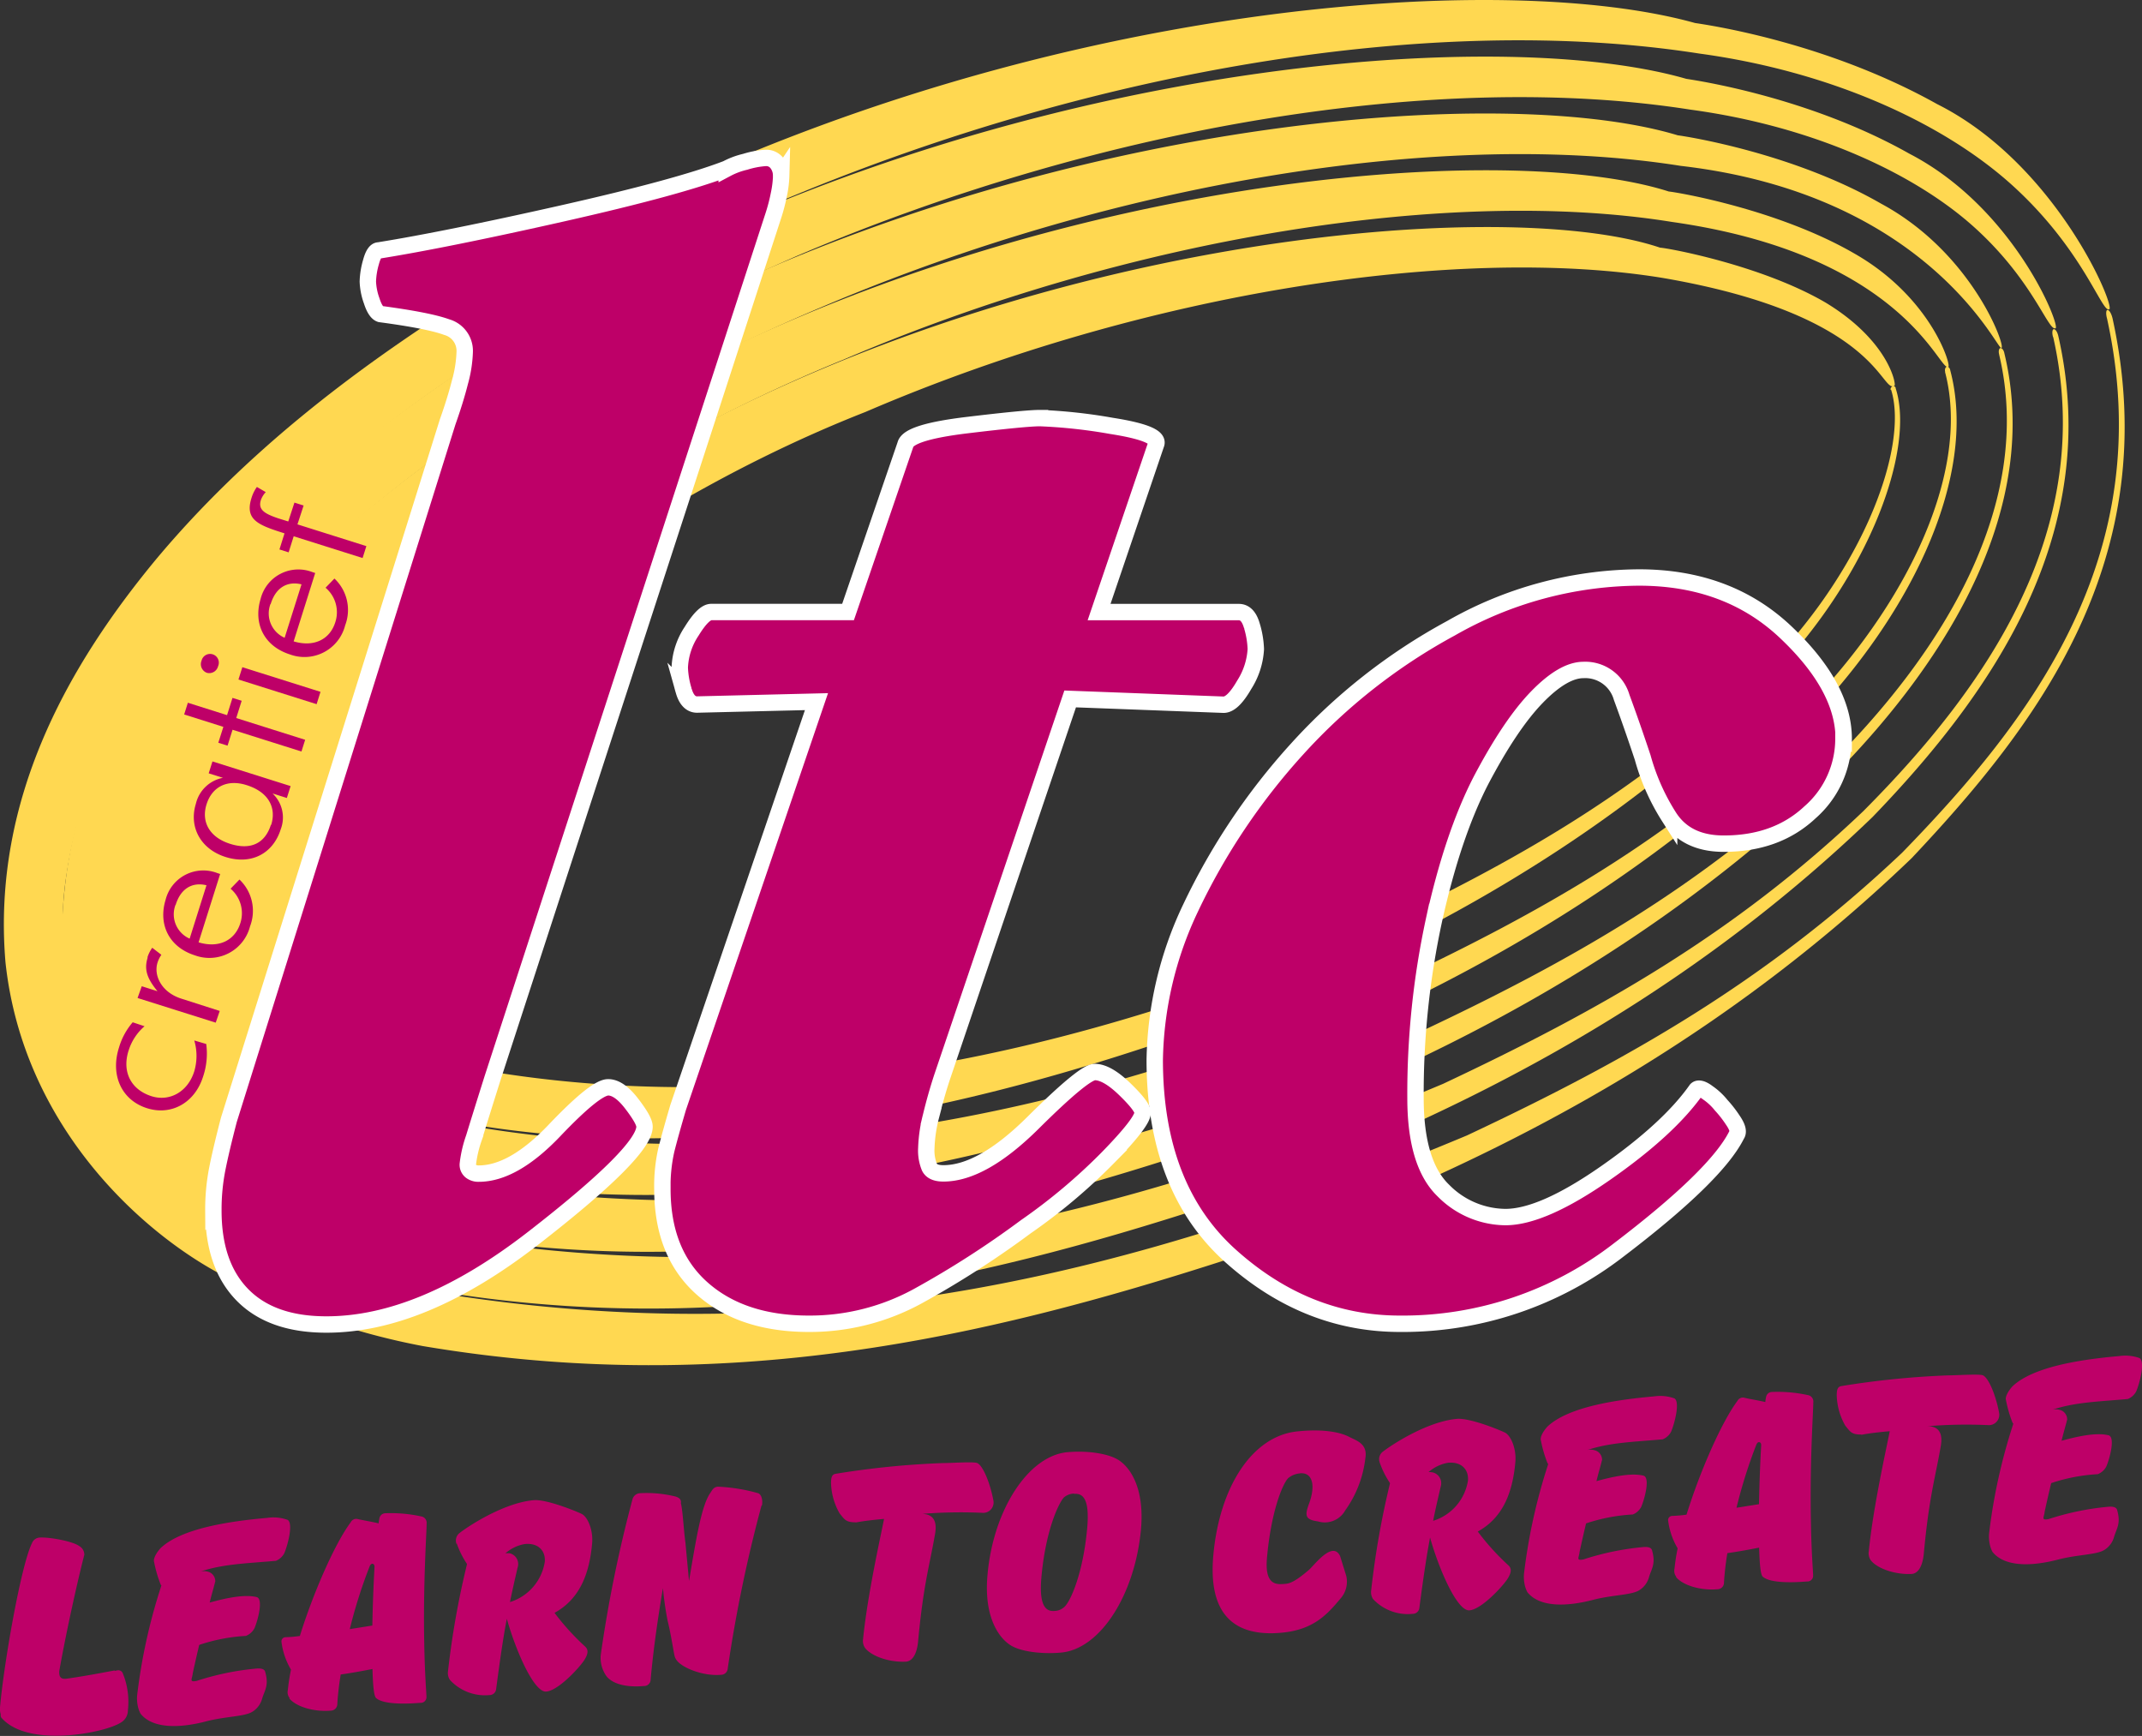
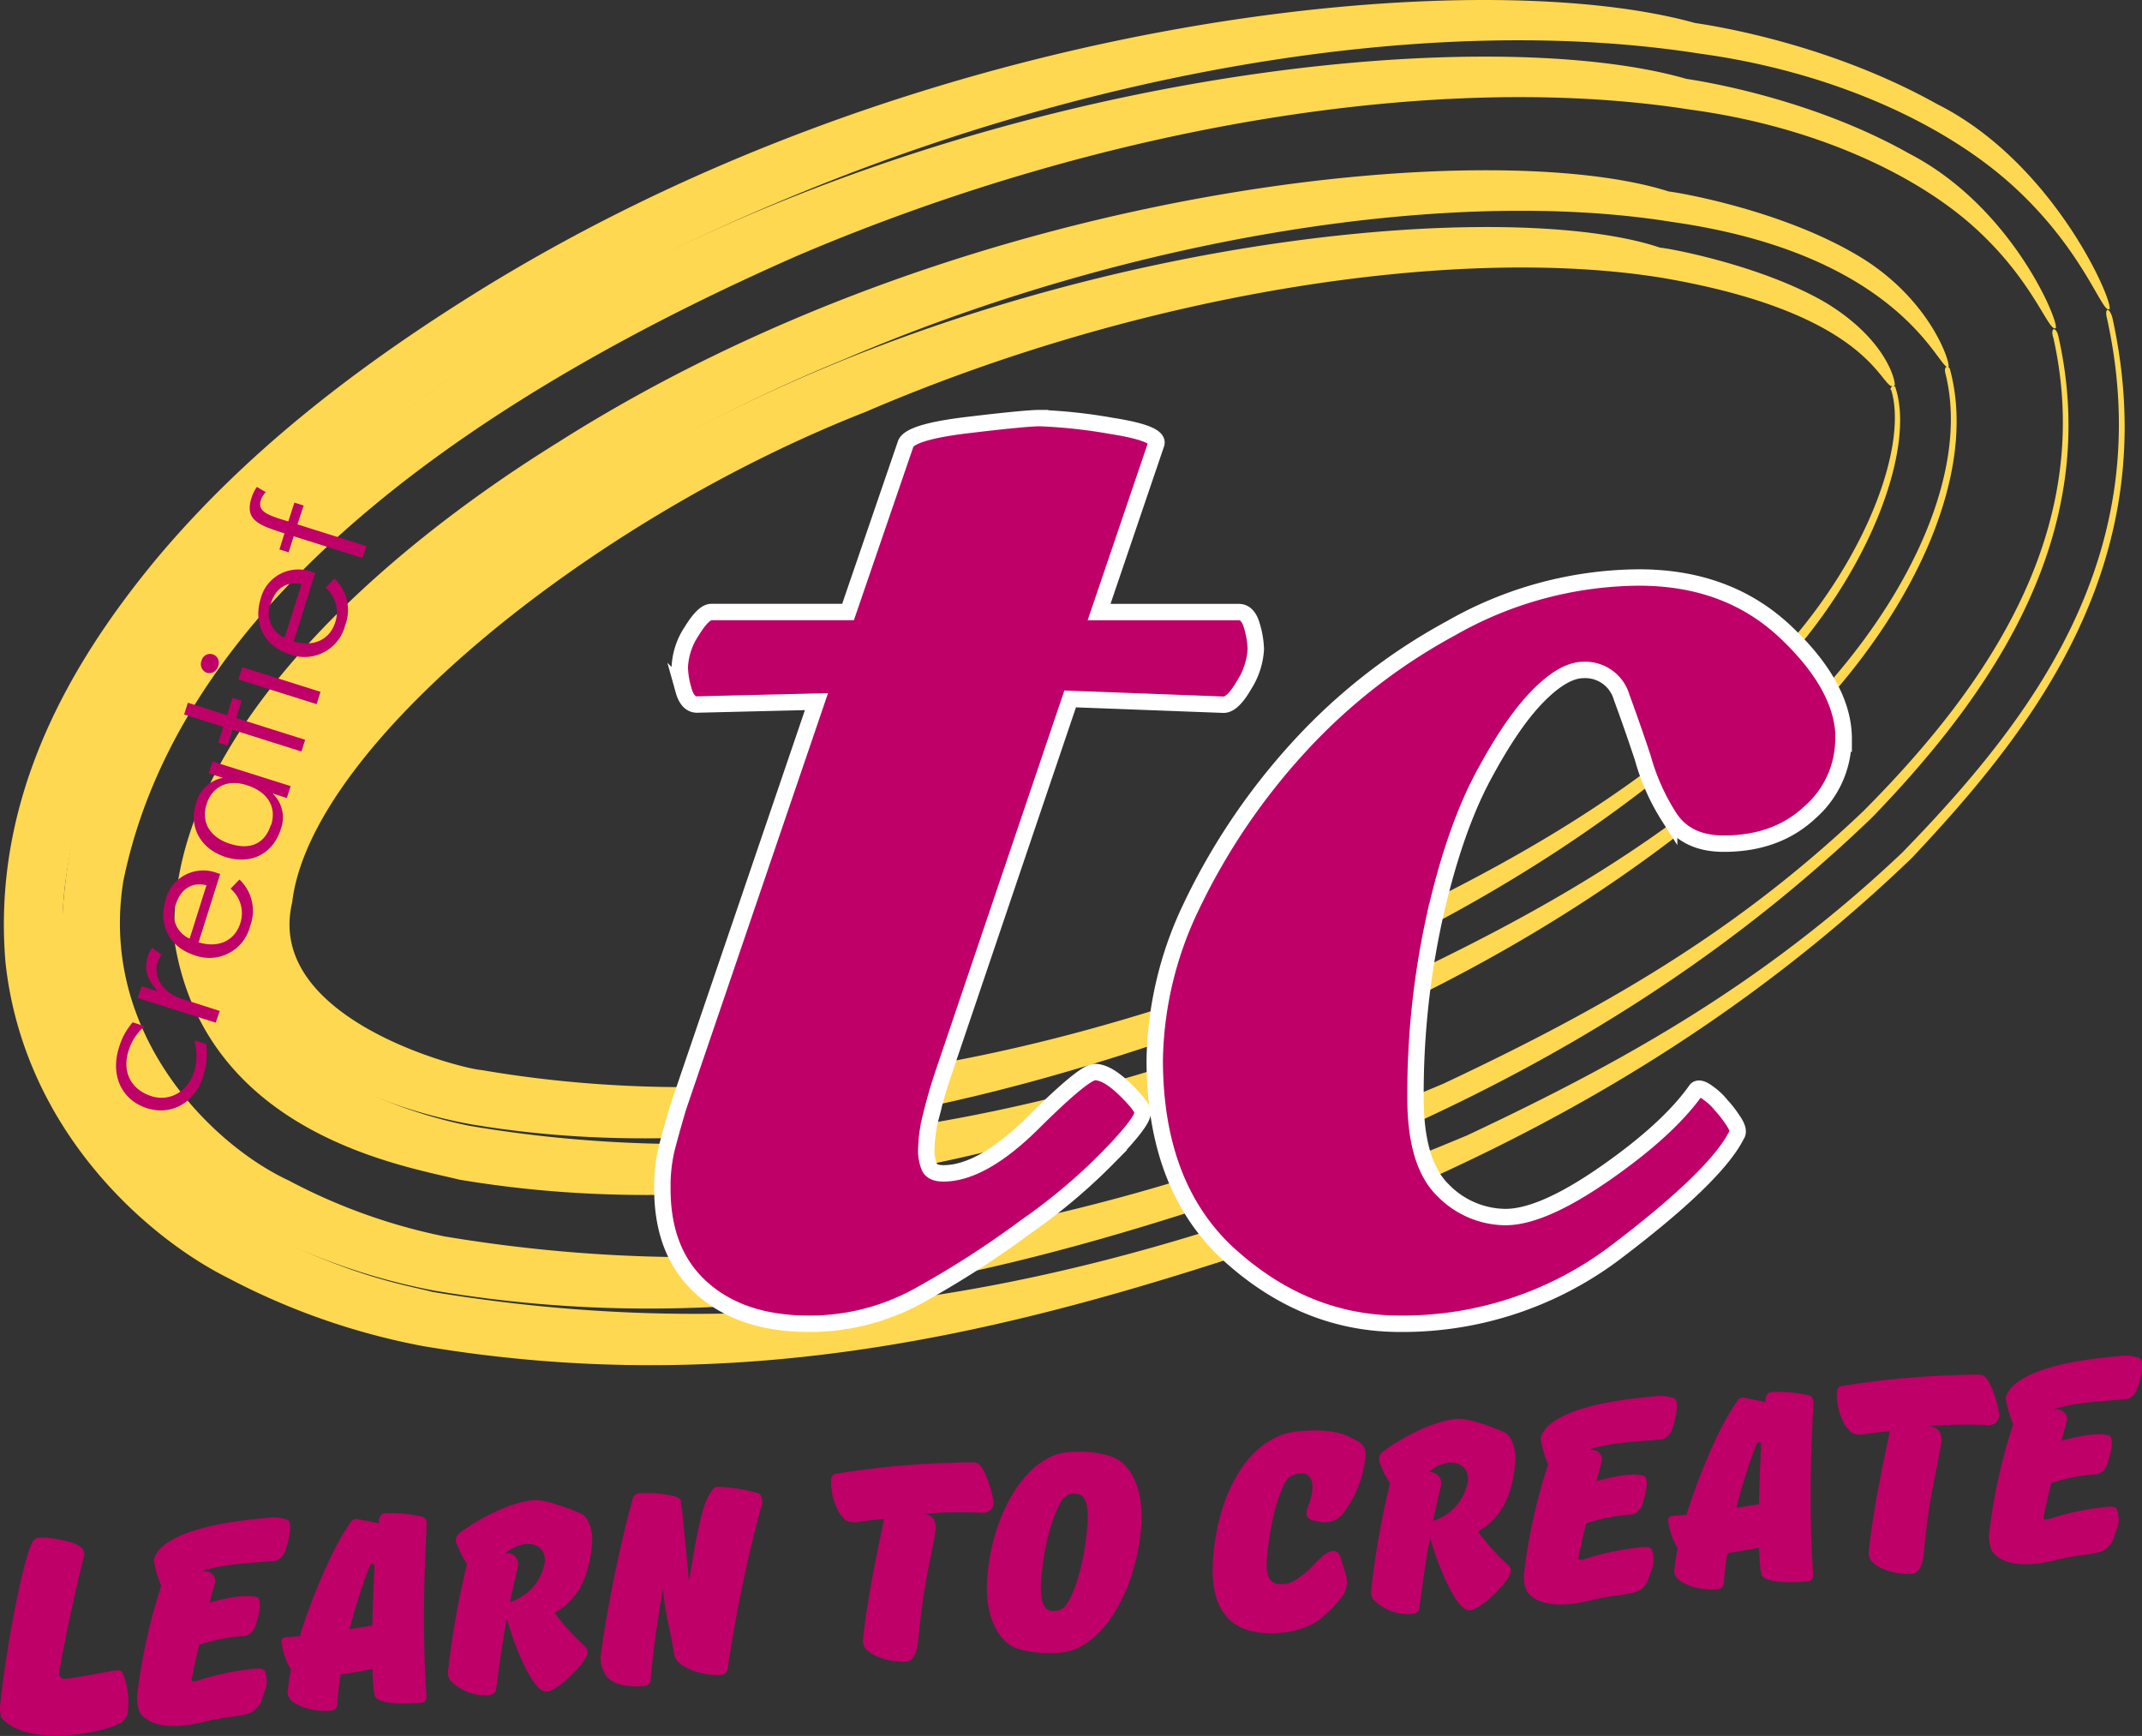
<svg xmlns="http://www.w3.org/2000/svg" viewBox="0 0 347.53 281.63">
  <rect x="0" y="0" width="347.53" height="281.63" fill="#333333" stroke="none" />
  <defs>
    <style>.cls-1{fill:#ffd851;}.cls-2{fill:#be0068;}.cls-3{fill:none;stroke:#fff;stroke-width:2.66px;}</style>
  </defs>
  <title>LTC-logo_2</title>
  <g id="Laag_2" data-name="Laag 2">
    <g id="Laag_1-2" data-name="Laag 1">
-       <path class="cls-1" d="M306.82,63.22c3,9.5-5,31.26-23.43,48.22-17.86,17.07-37.84,28.53-60.89,39.32-47.57,20.47-96.89,31-144.37,22.84-3.22-.2-35.21-8.26-30.73-27.17,2.93-25.25,48.3-62.07,93-79.59,45.66-19.65,96.49-27.11,129.3-21.76,35.12,6,35.45,18.83,37.66,17.5.36.08-.68-7.13-11.15-13.48-10.36-6.06-25.53-8.85-26.87-8.92-26-8.78-109.1-1.81-173.88,39.38-31.41,18.77-60.47,49.57-58,72.6,2.63,22.09,30.22,28.64,38.91,30.23,37.74,6.37,76.33-1.37,111.51-13.16,35.19-12.29,69.67-30.2,96.89-56.78,18-17.14,26.09-39.25,22.8-49.43a.36.36,0,0,0-.45-.36.52.52,0,0,0-.38.58Z" />
+       <path class="cls-1" d="M306.82,63.22c3,9.5-5,31.26-23.43,48.22-17.86,17.07-37.84,28.53-60.89,39.32-47.57,20.47-96.89,31-144.37,22.84-3.22-.2-35.21-8.26-30.73-27.17,2.93-25.25,48.3-62.07,93-79.59,45.66-19.65,96.49-27.11,129.3-21.76,35.12,6,35.45,18.83,37.66,17.5.36.08-.68-7.13-11.15-13.48-10.36-6.06-25.53-8.85-26.87-8.92-26-8.78-109.1-1.81-173.88,39.38-31.41,18.77-60.47,49.57-58,72.6,2.63,22.09,30.22,28.64,38.91,30.23,37.74,6.37,76.33-1.37,111.51-13.16,35.19-12.29,69.67-30.2,96.89-56.78,18-17.14,26.09-39.25,22.8-49.43a.36.36,0,0,0-.45-.36.52.52,0,0,0-.38.58" />
      <path class="cls-1" d="M315.58,60.37c4.38,16.75-6.94,39.77-25.88,57.79s-39.54,29.8-63.33,41c-49.19,21-99.06,32.17-150.24,23.48a76.45,76.45,0,0,1-20.6-7.35c-9.92-5.29-19.51-15-17.28-30,5.17-32.64,52.58-68.16,98.54-86.92C183.85,38.19,235.9,30.3,271.23,36c37.65,5.33,43.41,24.37,44.85,23.51.64.17-2.56-11.21-15.32-18.44-12.34-7.11-28.54-9.86-30-10C242.37,22,157.5,29.26,90.5,71.79c-32.15,19.95-64.2,50.4-62.12,81.34,5.23,31,37.4,36.06,46.1,38.24,40.59,6.85,80-1.33,116.3-13.39,36.23-12.68,71.6-30.86,100.4-58.86,18.51-18.19,29.85-41.54,25.25-59-.06-.41-.31-.66-.54-.63s-.4.39-.3.82Z" />
-       <path class="cls-1" d="M324.35,57.52c5.71,24-8.85,48.29-28.35,67.36-20,19-41.23,31.08-65.76,42.6C179.43,189,129,200.82,74.14,191.6a85.1,85.1,0,0,1-23-8.22C40,177.84,26,164,29.1,144.16c7.41-40,56.85-74.24,104-94.25,48.47-20.71,101.74-29,139.59-23,40.18,4.64,51.37,29.92,52,29.52.92.26-4.45-15.29-19.49-23.39C291,24.86,273.72,22.14,272.2,21.95c-30.8-9.34-117.48-1.78-186.69,42.1-32.89,21.12-67.94,51.24-66.29,90.08C21.3,173,35,185.65,45.95,191.21a94.84,94.84,0,0,0,26.56,9.18c43.43,7.33,83.61-1.3,121.08-13.62,37.28-13.07,73.52-31.52,103.92-60.93,19-19.25,33.61-43.82,27.7-68.48-.1-.55-.39-.91-.63-.89s-.38.48-.22,1.05Z" />
      <path class="cls-1" d="M333.12,54.67c7.05,31.24-10.76,56.8-30.81,76.93-21,20-42.92,32.35-68.19,44.24-52.45,22.08-103.41,34.5-162,24.75a93.81,93.81,0,0,1-25.31-9.09C34.37,185.72,16.07,167.71,20,143,29.59,95.6,81.07,62.7,129.48,41.44c49.87-21.25,104.36-30,144.74-23.66,20.2,2.73,36.52,10.49,46,19s12,16.71,13.22,16.49c1.21.35-6.33-19.37-23.66-28.34-16.29-9.2-34.58-11.89-36.19-12.14C240.43,3.22,151.93,11.07,80.51,56.3,46.88,78.6,8.83,108.37,10.05,155.12c2.5,23,19.36,38.08,31.46,44.16a103.57,103.57,0,0,0,29,10.11c46.28,7.81,87.25-1.26,125.87-13.84,38.32-13.45,75.45-32.19,107.43-63,19.59-20.3,37.38-46.11,30.15-78-.15-.69-.47-1.15-.72-1.15s-.35.56-.14,1.29Z" />
      <path class="cls-1" d="M341.89,51.83c8.39,38.49-12.67,65.32-33.27,86.5C286.52,159.25,264,172,238,184.21c-54.08,22.62-105.59,35.66-167.86,25.38-3.07-.88-13.07-2.27-27.66-10-13.74-6-36.4-28.18-31.68-57.74C15,114.06,34,93.09,54.45,75.46c21-17.53,45.68-31.65,71.38-42.48,51.28-21.78,107-31,149.88-24.29,21.37,2.9,39.73,11.3,50.92,21.5s14.31,20.29,15.51,20c1.49.44-8.21-23.45-27.83-33.29C296.05,6.69,276.72,4,275,3.73,239.46-6.18,149.15,2,75.51,48.56c-18.33,11.58-35.8,25-50.13,42.11C11.5,107.43-1.38,129.32.89,156.12c2.91,27.11,22.91,44.64,36.18,51.25a112.26,112.26,0,0,0,31.49,11c49.12,8.29,90.89-1.22,130.65-14.07,39.37-13.84,77.38-32.85,110.95-65.08,20.13-21.36,41.14-48.39,32.6-87.53-.19-.83-.55-1.4-.81-1.41s-.32.64-.06,1.52Z" />
-       <path class="cls-2" d="M126.75,28.38a17,17,0,0,1-.38,3.16,28.85,28.85,0,0,1-.89,3.42l-45.58,140q-2,6.34-3,9.62a19.44,19.44,0,0,0-1,4.3,1.33,1.33,0,0,0,.51,1.14,2,2,0,0,0,1.27.38q5.61,0,12.28-7t8.71-7c1.2,0,2.48.9,3.84,2.68s2.06,3,2.06,3.7q0,4.08-18.06,18.1t-33.57,14q-8.91,0-13.62-4.82t-4.7-13.69a34.06,34.06,0,0,1,.63-6.72q.63-3.17,1.89-8L72.63,68.45q1.26-3.55,2-6.47A20.59,20.59,0,0,0,75.4,57a4,4,0,0,0-2.92-3.93Q69.57,52,61.71,50.95c-.51-.16-1-.87-1.4-2.13a10.26,10.26,0,0,1-.63-3.15,12.66,12.66,0,0,1,.51-3.15c.34-1.26.76-1.89,1.27-1.89q10.89-1.75,29.75-6t26.69-7.26a12.26,12.26,0,0,1,3-1.12,14.35,14.35,0,0,1,3.3-.63,2.19,2.19,0,0,1,1.89.89,3.21,3.21,0,0,1,.64,1.9Z" />
-       <path class="cls-3" d="M126.75,28.38a17,17,0,0,1-.38,3.16,28.85,28.85,0,0,1-.89,3.42l-45.58,140q-2,6.34-3,9.62a19.44,19.44,0,0,0-1,4.3,1.33,1.33,0,0,0,.51,1.14,2,2,0,0,0,1.27.38q5.61,0,12.28-7t8.71-7c1.2,0,2.48.9,3.84,2.68s2.06,3,2.06,3.7q0,4.08-18.06,18.1t-33.57,14q-8.91,0-13.62-4.82t-4.7-13.69a34.06,34.06,0,0,1,.63-6.72q.63-3.17,1.89-8L72.63,68.45q1.26-3.55,2-6.47A20.59,20.59,0,0,0,75.4,57a4,4,0,0,0-2.92-3.93Q69.57,52,61.71,50.95c-.51-.16-1-.87-1.4-2.13a10.26,10.26,0,0,1-.63-3.15,12.66,12.66,0,0,1,.51-3.15c.34-1.26.76-1.89,1.27-1.89q10.89-1.75,29.75-6t26.69-7.26a12.26,12.26,0,0,1,3-1.12,14.35,14.35,0,0,1,3.3-.63,2.19,2.19,0,0,1,1.89.89,3.21,3.21,0,0,1,.64,1.9Z" />
      <path class="cls-2" d="M203.75,105.31a12,12,0,0,1-1.87,5.77c-1.25,2.17-2.36,3.25-3.36,3.25l-24.89-.94-20.81,61.44q-1,3.06-1.77,6.25a23.53,23.53,0,0,0-.76,5.22,7.08,7.08,0,0,0,.51,3.06c.34.68,1.09,1,2.27,1q6.27,0,14.55-8.22t10-8.22q2,0,4.88,2.79c1.92,1.86,2.89,3.13,2.89,3.8q0,1.53-5.69,7.36a93.81,93.81,0,0,1-13.28,11.16,153.6,153.6,0,0,1-17.58,11.29,36.5,36.5,0,0,1-17.59,4.44q-10.88,0-17.33-5.72t-6.45-16.14a26.53,26.53,0,0,1,.64-6.35q.64-2.54,1.91-6.87l22.45-65.85-19.38.47c-1,0-1.74-.75-2.16-2.25a14.22,14.22,0,0,1-.64-3.75,11.37,11.37,0,0,1,1.92-5.88c1.28-2.08,2.34-3.13,3.19-3.13h22.19l9.32-27.18q.51-2,10-3.14t11.83-1.14a85.11,85.11,0,0,1,11.58,1.26q8,1.25,7.25,3L178.32,99.3H201c1,0,1.7.76,2.12,2.25a14.78,14.78,0,0,1,.63,3.75Z" />
      <path class="cls-3" d="M203.75,105.31a12,12,0,0,1-1.87,5.77c-1.25,2.17-2.36,3.25-3.36,3.25l-24.89-.94-20.81,61.44q-1,3.06-1.77,6.25a23.53,23.53,0,0,0-.76,5.22,7.08,7.08,0,0,0,.51,3.06c.34.68,1.09,1,2.27,1q6.27,0,14.55-8.22t10-8.22q2,0,4.88,2.79c1.92,1.86,2.89,3.13,2.89,3.8q0,1.53-5.69,7.36a93.81,93.81,0,0,1-13.28,11.16,153.6,153.6,0,0,1-17.58,11.29,36.5,36.5,0,0,1-17.59,4.44q-10.88,0-17.33-5.72t-6.45-16.14a26.53,26.53,0,0,1,.64-6.35q.64-2.54,1.91-6.87l22.45-65.85-19.38.47c-1,0-1.74-.75-2.16-2.25a14.22,14.22,0,0,1-.64-3.75,11.37,11.37,0,0,1,1.92-5.88c1.28-2.08,2.34-3.13,3.19-3.13h22.19l9.32-27.18q.51-2,10-3.14t11.83-1.14a85.11,85.11,0,0,1,11.58,1.26q8,1.25,7.25,3L178.32,99.3H201c1,0,1.7.76,2.12,2.25a14.78,14.78,0,0,1,.63,3.75Z" />
      <path class="cls-2" d="M299.09,119.84a15.85,15.85,0,0,1-5.43,11.95q-5.43,5.09-14,5.08-6.07,0-8.85-4.32a35.46,35.46,0,0,1-4.29-9.65q-1.77-5.32-3.41-9.76a6.14,6.14,0,0,0-6.19-4.45q-3.29,0-7.59,4.44t-9.09,13.56q-4.55,8.87-7.58,22.57a133.23,133.23,0,0,0-3,28.89q0,10.65,4.52,15a14.29,14.29,0,0,0,10.07,4.3q6,0,16.24-7.14t14.73-13.52c.33-.34,1-.17,1.89.51a10,10,0,0,1,2.14,2,18.18,18.18,0,0,1,1.88,2.41c.76,1.1,1,1.91.63,2.41q-3.29,6.6-19.1,18.64a57.25,57.25,0,0,1-35.54,12q-15.18,0-27.46-11T187.35,172a59.42,59.42,0,0,1,5.82-24.7,105.54,105.54,0,0,1,17.23-25.73,94.13,94.13,0,0,1,25-19.64,62.14,62.14,0,0,1,30.53-8.24q14.44,0,23.82,8.89t9.38,17.28Z" />
      <path class="cls-3" d="M299.09,119.84a15.85,15.85,0,0,1-5.43,11.95q-5.43,5.09-14,5.08-6.07,0-8.85-4.32a35.46,35.46,0,0,1-4.29-9.65q-1.77-5.32-3.41-9.76a6.14,6.14,0,0,0-6.19-4.45q-3.29,0-7.59,4.44t-9.09,13.56q-4.55,8.87-7.58,22.57a133.23,133.23,0,0,0-3,28.89q0,10.65,4.52,15a14.29,14.29,0,0,0,10.07,4.3q6,0,16.24-7.14t14.73-13.52c.33-.34,1-.17,1.89.51a10,10,0,0,1,2.14,2,18.18,18.18,0,0,1,1.88,2.41c.76,1.1,1,1.91.63,2.41q-3.29,6.6-19.1,18.64a57.25,57.25,0,0,1-35.54,12q-15.18,0-27.46-11T187.35,172a59.42,59.42,0,0,1,5.82-24.7,105.54,105.54,0,0,1,17.23-25.73,94.13,94.13,0,0,1,25-19.64,62.14,62.14,0,0,1,30.53-8.24q14.44,0,23.82,8.89t9.38,17.28Z" />
      <path class="cls-2" d="M20.86,170.44c-1.11,3.51.44,6.37,3.75,7.41,2.87.9,5.85-.67,6.91-4.05a8.86,8.86,0,0,0,0-5l1.94.57a11.67,11.67,0,0,1-.51,5.29c-1.35,4.28-5.17,6.37-9.09,5.13-4.1-1.29-6-5.32-4.55-9.86a11,11,0,0,1,2.22-4.08l1.92.64a8.58,8.58,0,0,0-2.6,4Z" />
      <path class="cls-2" d="M23.92,155.32a5.61,5.61,0,0,1,.78-1.56l1.48,1.14a4.79,4.79,0,0,0-.62,1.26c-.68,2.16.72,4.86,3.85,5.85l6.24,2L35,165.91l-12.68-4L23,160l2.55.81c-1.67-2.05-2.21-3.5-1.59-5.46Z" />
      <path class="cls-2" d="M32.22,152.88c3.33,1,5.9-.34,6.77-3.1a5.22,5.22,0,0,0-1.58-5.6l1.44-1.49a7,7,0,0,1,1.72,7.59A6.81,6.81,0,0,1,31.65,155c-4.22-1.33-6-5-4.79-9a6.31,6.31,0,0,1,8.42-4.35l.44.14-3.5,11.08Zm-3.75-6.07a4.31,4.31,0,0,0,2.3,5.47l2.73-8.66c-2.39-.58-4.22.62-5,3.19Z" />
      <path class="cls-2" d="M44.22,128.73a5.34,5.34,0,0,1,1.33,5.8c-1.26,4-4.82,5.8-8.93,4.51s-6-4.91-4.84-8.64a5.58,5.58,0,0,1,4.39-4.21l-2.31-.73.61-1.93,12.68,4-.61,1.93-2.31-.73ZM44,133.82c.88-2.8-.44-5.34-4-6.45-3.16-1-5.6.29-6.49,3.12s.47,5.35,3.83,6.41,5.66-.09,6.61-3.08Z" />
      <polygon class="cls-2" points="36.92 120.97 35.42 120.5 36.24 117.92 29.88 115.91 30.48 114.01 36.84 116.02 37.72 113.22 39.21 113.69 38.33 116.49 49.51 120.02 48.91 121.92 37.73 118.39 36.92 120.97 36.92 120.97" />
      <path class="cls-2" d="M32.69,107.24a1.42,1.42,0,1,1,2.69.85,1.47,1.47,0,0,1-1.82,1.06,1.49,1.49,0,0,1-.88-1.91Zm6,3,.63-2,12.68,4-.63,2-12.68-4Z" />
      <path class="cls-2" d="M47.63,104.05c3.33,1,5.9-.33,6.77-3.1a5.21,5.21,0,0,0-1.58-5.6l1.44-1.49A7,7,0,0,1,56,101.45a6.81,6.81,0,0,1-8.93,4.73c-4.22-1.33-6-5-4.79-9a6.31,6.31,0,0,1,8.42-4.36l.44.14-3.49,11.08ZM43.88,98a4.31,4.31,0,0,0,2.3,5.47l2.74-8.67c-2.4-.58-4.22.62-5,3.19Z" />
      <path class="cls-2" d="M47.65,87l-.82,2.61-1.49-.47.82-2.61-.43-.14c-4-1.27-6-2.18-4.93-5.59A6.2,6.2,0,0,1,41.68,79l1.44.84a3.62,3.62,0,0,0-.79,1.27c-.49,1.55.52,2.22,2.87,3l1.57.49,1-3.06,1.49.47-1,3.06,11.18,3.53-.61,1.93L47.65,87Z" />
      <path class="cls-2" d="M18.62,271c-1.81.33-4.63.89-7.88,1.35h-.13c-.66.06-1-.26-1-1l0-.22c1.27-7.11,3.1-15.11,4-18.62,0-.09.06-.18.07-.27a1.61,1.61,0,0,0-.83-1.42c-1.06-.79-5-1.5-6.51-1.37a1.45,1.45,0,0,0-1.17.94C3.41,254,.66,269.62,0,277a2.93,2.93,0,0,0,.12,1.13.72.72,0,0,0,.12.56c2.37,2.7,7.09,3.16,11.33,2.79,3.54-.31,6.74-1.21,8-2a2.28,2.28,0,0,0,1.18-2,12.21,12.21,0,0,0-.86-6.09A.78.78,0,0,0,19,271c-.13,0-.27.07-.4.08Zm21.3-5.61a2.67,2.67,0,0,0,1.36-1.22c.54-1.24,1.5-4.77.36-5.07-2-.49-5,.17-7.62.89.27-1.13.58-2.17.84-3.17,0-.09.06-.18.07-.27a1.62,1.62,0,0,0-.83-1.43,2.39,2.39,0,0,0-1.55-.17c3.62-1.2,7.14-1.29,12.21-1.73A2.67,2.67,0,0,0,46.12,252c.54-1.24,1.5-4.8.56-5.42a6.83,6.83,0,0,0-3.31-.33c-6.6.58-13.86,1.78-17.2,4.8-.47.44-1.41,1.71-1.16,2.39a20.38,20.38,0,0,0,1.07,3.66l.12.12a.19.19,0,0,0-.06.14,92,92,0,0,0-3.89,17.68,5.82,5.82,0,0,0,.08,1.58,4.55,4.55,0,0,0,.48,1.41c2,2.47,6.39,2.35,10.69,1.22,3.11-.8,6.18-.76,7.42-1.53a3.6,3.6,0,0,0,1.62-2.17c.43-1.4,1.1-2.12.5-4.27-.12-.65-1-.62-1.47-.58a44,44,0,0,0-9.67,2c-1.28.24-.71-.29-.63-1.22.37-1.7.72-3.23,1.05-4.62a28.68,28.68,0,0,1,7.59-1.46Zm7,10.13c1.1,1.36,4,2.25,6.81,2a1.07,1.07,0,0,0,1-1.1,45.87,45.87,0,0,1,.55-4.76c1.8-.25,3.56-.58,5.15-.89.08,2.59.22,4.39.59,4.71,1.12,1,4.38,1,7.17.78a.93.93,0,0,0,1-1c0-.57-.28-3.72-.36-8.79-.19-9.77.4-18,.39-19.3a1.05,1.05,0,0,0-.9-1.16,22.84,22.84,0,0,0-5.77-.51,1,1,0,0,0-1,.88,4.09,4.09,0,0,0-.11.76c-1.23-.29-2.69-.52-3.45-.71a1,1,0,0,0-1.09.54c-2.6,3.49-6.08,11.46-8.25,18.44a20.22,20.22,0,0,1-2.32.2.68.68,0,0,0-.67.68,11.59,11.59,0,0,0,1.55,4.58,32.78,32.78,0,0,0-.51,3.31,1.53,1.53,0,0,0,.32,1.34Zm13.48-11.8-3.65.58A80.49,80.49,0,0,1,60,254.05c.15-.28.29-.38.46-.35s.33.19.3.59c-.17,3-.29,6.29-.35,9.47Zm13.7-13.33a14.73,14.73,0,0,0,1.66,3.33s0,0,0,.08a137,137,0,0,0-3.07,17.31,2,2,0,0,0,.31,1.43A7.71,7.71,0,0,0,79.41,275a1.08,1.08,0,0,0,1.09-1c.65-4.94,1.17-8.47,1.73-11.38,1.35,4.86,4.34,11.95,6.38,11.81,1.87-.12,5.17-3.62,6.12-5,.55-.84.88-1.66.24-2.27a40,40,0,0,1-5-5.5c4-2.2,5.65-6.17,6.1-11.28.19-2.13-.71-4.3-1.71-4.78s-5.73-2.4-7.78-2.22c-5,.44-11,4.48-12.13,5.42a1.53,1.53,0,0,0-.37,1.7Zm9.88,3.93A1.8,1.8,0,0,0,82.72,252,3,3,0,0,0,82,252a6.47,6.47,0,0,1,3.17-1.51c2.32-.2,3.36,1.25,3.22,2.89a8.16,8.16,0,0,1-5.65,6.53c.39-1.93.8-3.68,1.22-5.52Zm39.64-10.07c.15-.72,0-1.76-.61-2a28.28,28.28,0,0,0-6.54-1.06c-.7.06-.92.56-1.17.94-1.48,2-2.35,7.51-3.51,14.35l-.58-6.2c-.29-2.09-.42-5.11-.74-6.41.09-.58-.23-.86-.82-1.07a19.52,19.52,0,0,0-5.85-.55,1.34,1.34,0,0,0-1.17.94,213.81,213.81,0,0,0-5.16,25.28,5.09,5.09,0,0,0,1,3.56c1,1.14,3.05,1.76,6,1.5a1.05,1.05,0,0,0,1.09-1c.42-4.75,1.18-10.05,2-14.88a52.67,52.67,0,0,0,.75,5.26c.58,2.33.92,4.8,1.14,5.75a1.83,1.83,0,0,0,.33.68c.89,1.24,4.28,2.62,7.16,2.37a1.1,1.1,0,0,0,1.13-1,228.17,228.17,0,0,1,5.48-26.45ZM138.83,247c1.32-.25,2.9-.43,4.6-.58-.49,2.6-2.66,12.12-3.4,19.49a2,2,0,0,0,.31,1.43c.93,1.24,3.69,2.36,6.61,2.24,1.09-.05,1.8-1.26,2-3.21.86-9.32,1.86-12.32,2.74-17.41.17-.94.5-3.21-1.92-3.35l-.22,0a77.38,77.38,0,0,1,10-.17,1.69,1.69,0,0,0,1.61-2.08c-.53-2.81-1.68-5.57-2.6-6-.54-.26-4.16,0-5.59,0a139.38,139.38,0,0,0-17.45,1.75c-.62.14-.67.72-.69,1.47a10.49,10.49,0,0,0,1.39,4.94c.82,1,1,1.45,2.61,1.45Zm34.38-11.41c-6.34.56-12.09,9.33-13,20-.62,7.1,2.09,10.3,3.77,11.34s5.07,1.45,8.14,1.18c6.34-.55,12-9.28,13-20,.62-7.06-2-10.26-3.73-11.3s-5.07-1.49-8.13-1.22Zm1.06,6.77c1.36-.12,2.54.7,2.13,5.45-.66,7.5-2.74,12-3.69,12.87a2.45,2.45,0,0,1-1.62.67c-1.36.12-2.54-.75-2.13-5.41.66-7.5,2.74-12,3.65-13a2.61,2.61,0,0,1,1.66-.63Zm36.67-3.34c2-.17,2.52,1.94,1.49,4.8-.74,2-.76,2.71,1.39,3a3.81,3.81,0,0,0,4.45-1.8,18.07,18.07,0,0,0,3.25-8.43c.42-2.37-1.44-2.87-2.6-3.47-1.91-1-5.09-1.27-8.6-.88-7.23.85-12.49,9.06-13.47,20.15-.87,9.89,3.75,13.14,11,12.5,5.24-.46,7.46-2.94,9.64-5.55a4.11,4.11,0,0,0,.93-3.69l-1-3.22c-1.25-2.53-4.17,1.51-5.1,2.3-1.55,1.32-2.74,2.13-3.66,2.21-1.35.12-3.51.48-3.1-4.18.66-7.5,2.52-12,3.43-12.94a3.35,3.35,0,0,1,1.89-.78Zm12.91-1.75a14.8,14.8,0,0,0,1.66,3.33s0,0,0,.09A136.64,136.64,0,0,0,222.47,258a2,2,0,0,0,.31,1.43,7.71,7.71,0,0,0,6.42,2.39,1.08,1.08,0,0,0,1.09-1c.65-4.94,1.18-8.47,1.73-11.38,1.35,4.86,4.34,11.95,6.38,11.81,1.87-.12,5.17-3.62,6.12-5,.55-.84.88-1.66.24-2.27a39.92,39.92,0,0,1-5-5.51c4-2.2,5.65-6.18,6.1-11.28.19-2.13-.71-4.29-1.7-4.78s-5.73-2.4-7.78-2.22c-5,.44-11,4.48-12.14,5.42a1.53,1.53,0,0,0-.37,1.7Zm9.89,3.93a1.8,1.8,0,0,0-1.23-2.31,3,3,0,0,0-.73-.07,6.46,6.46,0,0,1,3.17-1.51c2.32-.2,3.36,1.25,3.22,2.89a8.16,8.16,0,0,1-5.65,6.53c.38-1.93.8-3.68,1.22-5.52Zm31.17,4.5a2.66,2.66,0,0,0,1.37-1.23c.54-1.24,1.5-4.77.36-5.07-2-.49-5,.17-7.62.89.27-1.13.58-2.17.84-3.17,0-.09.06-.18.07-.27a1.62,1.62,0,0,0-.83-1.43,2.39,2.39,0,0,0-1.55-.18c3.62-1.2,7.14-1.29,12.21-1.73a2.66,2.66,0,0,0,1.36-1.22c.54-1.24,1.5-4.8.56-5.42a6.85,6.85,0,0,0-3.31-.33c-6.6.58-13.86,1.78-17.2,4.8-.47.44-1.41,1.71-1.16,2.39a20.38,20.38,0,0,0,1.07,3.66l.12.12a.19.19,0,0,0-.05.14,91.93,91.93,0,0,0-3.89,17.68,5.8,5.8,0,0,0,.08,1.58,4.58,4.58,0,0,0,.48,1.41c2,2.47,6.39,2.35,10.69,1.22,3.11-.8,6.18-.76,7.42-1.53a3.6,3.6,0,0,0,1.62-2.17c.43-1.4,1.1-2.12.5-4.27-.12-.65-1-.62-1.47-.58a44,44,0,0,0-9.67,2c-1.28.24-.71-.29-.63-1.22.37-1.7.72-3.23,1.05-4.62a28.68,28.68,0,0,1,7.58-1.45Zm7,10.13c1.1,1.36,4,2.25,6.8,2a1.07,1.07,0,0,0,1-1.1,45.72,45.72,0,0,1,.55-4.76c1.8-.25,3.56-.58,5.15-.89.08,2.6.22,4.39.59,4.71,1.12,1,4.38,1,7.17.78a.93.93,0,0,0,1-1c0-.57-.28-3.72-.36-8.78-.19-9.77.4-18,.39-19.3a1.05,1.05,0,0,0-.9-1.16,22.78,22.78,0,0,0-5.77-.51,1,1,0,0,0-1,.88,4.17,4.17,0,0,0-.11.76c-1.23-.29-2.69-.51-3.45-.71a1,1,0,0,0-1.09.54c-2.6,3.49-6.08,11.46-8.25,18.44a20.43,20.43,0,0,1-2.32.2.68.68,0,0,0-.67.68,11.59,11.59,0,0,0,1.55,4.58,32.93,32.93,0,0,0-.51,3.31,1.53,1.53,0,0,0,.32,1.34Zm13.48-11.8-3.65.58a80.5,80.5,0,0,1,3.24-10.29c.15-.28.29-.38.46-.35s.33.19.3.59c-.17,3-.29,6.29-.35,9.47ZM302,232.77c1.32-.25,2.9-.43,4.6-.58-.49,2.6-2.66,12.12-3.4,19.49a2,2,0,0,0,.31,1.43c.93,1.24,3.69,2.36,6.61,2.24,1.09-.05,1.8-1.26,2-3.21.86-9.32,1.86-12.32,2.74-17.41.17-.94.5-3.21-1.92-3.35l-.22,0a77.38,77.38,0,0,1,10-.17,1.69,1.69,0,0,0,1.61-2.08c-.53-2.81-1.68-5.57-2.6-6-.54-.26-4.16,0-5.59,0a139.63,139.63,0,0,0-17.45,1.75c-.62.14-.67.72-.69,1.47a10.49,10.49,0,0,0,1.39,4.94c.82,1,1,1.45,2.61,1.44Zm38.38,6.38a2.66,2.66,0,0,0,1.36-1.23c.54-1.24,1.5-4.77.36-5.07-2-.49-5,.17-7.62.89.27-1.13.58-2.17.84-3.17,0-.09.06-.18.07-.27a1.62,1.62,0,0,0-.83-1.43,2.39,2.39,0,0,0-1.55-.17c3.62-1.2,7.14-1.29,12.21-1.73a2.66,2.66,0,0,0,1.36-1.22c.54-1.23,1.5-4.79.56-5.42a6.84,6.84,0,0,0-3.31-.33c-6.6.58-13.86,1.78-17.2,4.8-.47.44-1.41,1.71-1.16,2.39a20.31,20.31,0,0,0,1.07,3.66l.12.12a.19.19,0,0,0-.05.14,91.92,91.92,0,0,0-3.89,17.68,5.8,5.8,0,0,0,.08,1.58,4.55,4.55,0,0,0,.48,1.41c2,2.47,6.39,2.35,10.69,1.22,3.11-.8,6.18-.76,7.42-1.53a3.59,3.59,0,0,0,1.62-2.17c.43-1.4,1.1-2.12.5-4.27-.12-.65-1-.62-1.47-.58a44,44,0,0,0-9.67,2c-1.28.24-.71-.29-.63-1.22.37-1.7.72-3.23,1.06-4.62a28.68,28.68,0,0,1,7.58-1.45Z" />
    </g>
  </g>
</svg>